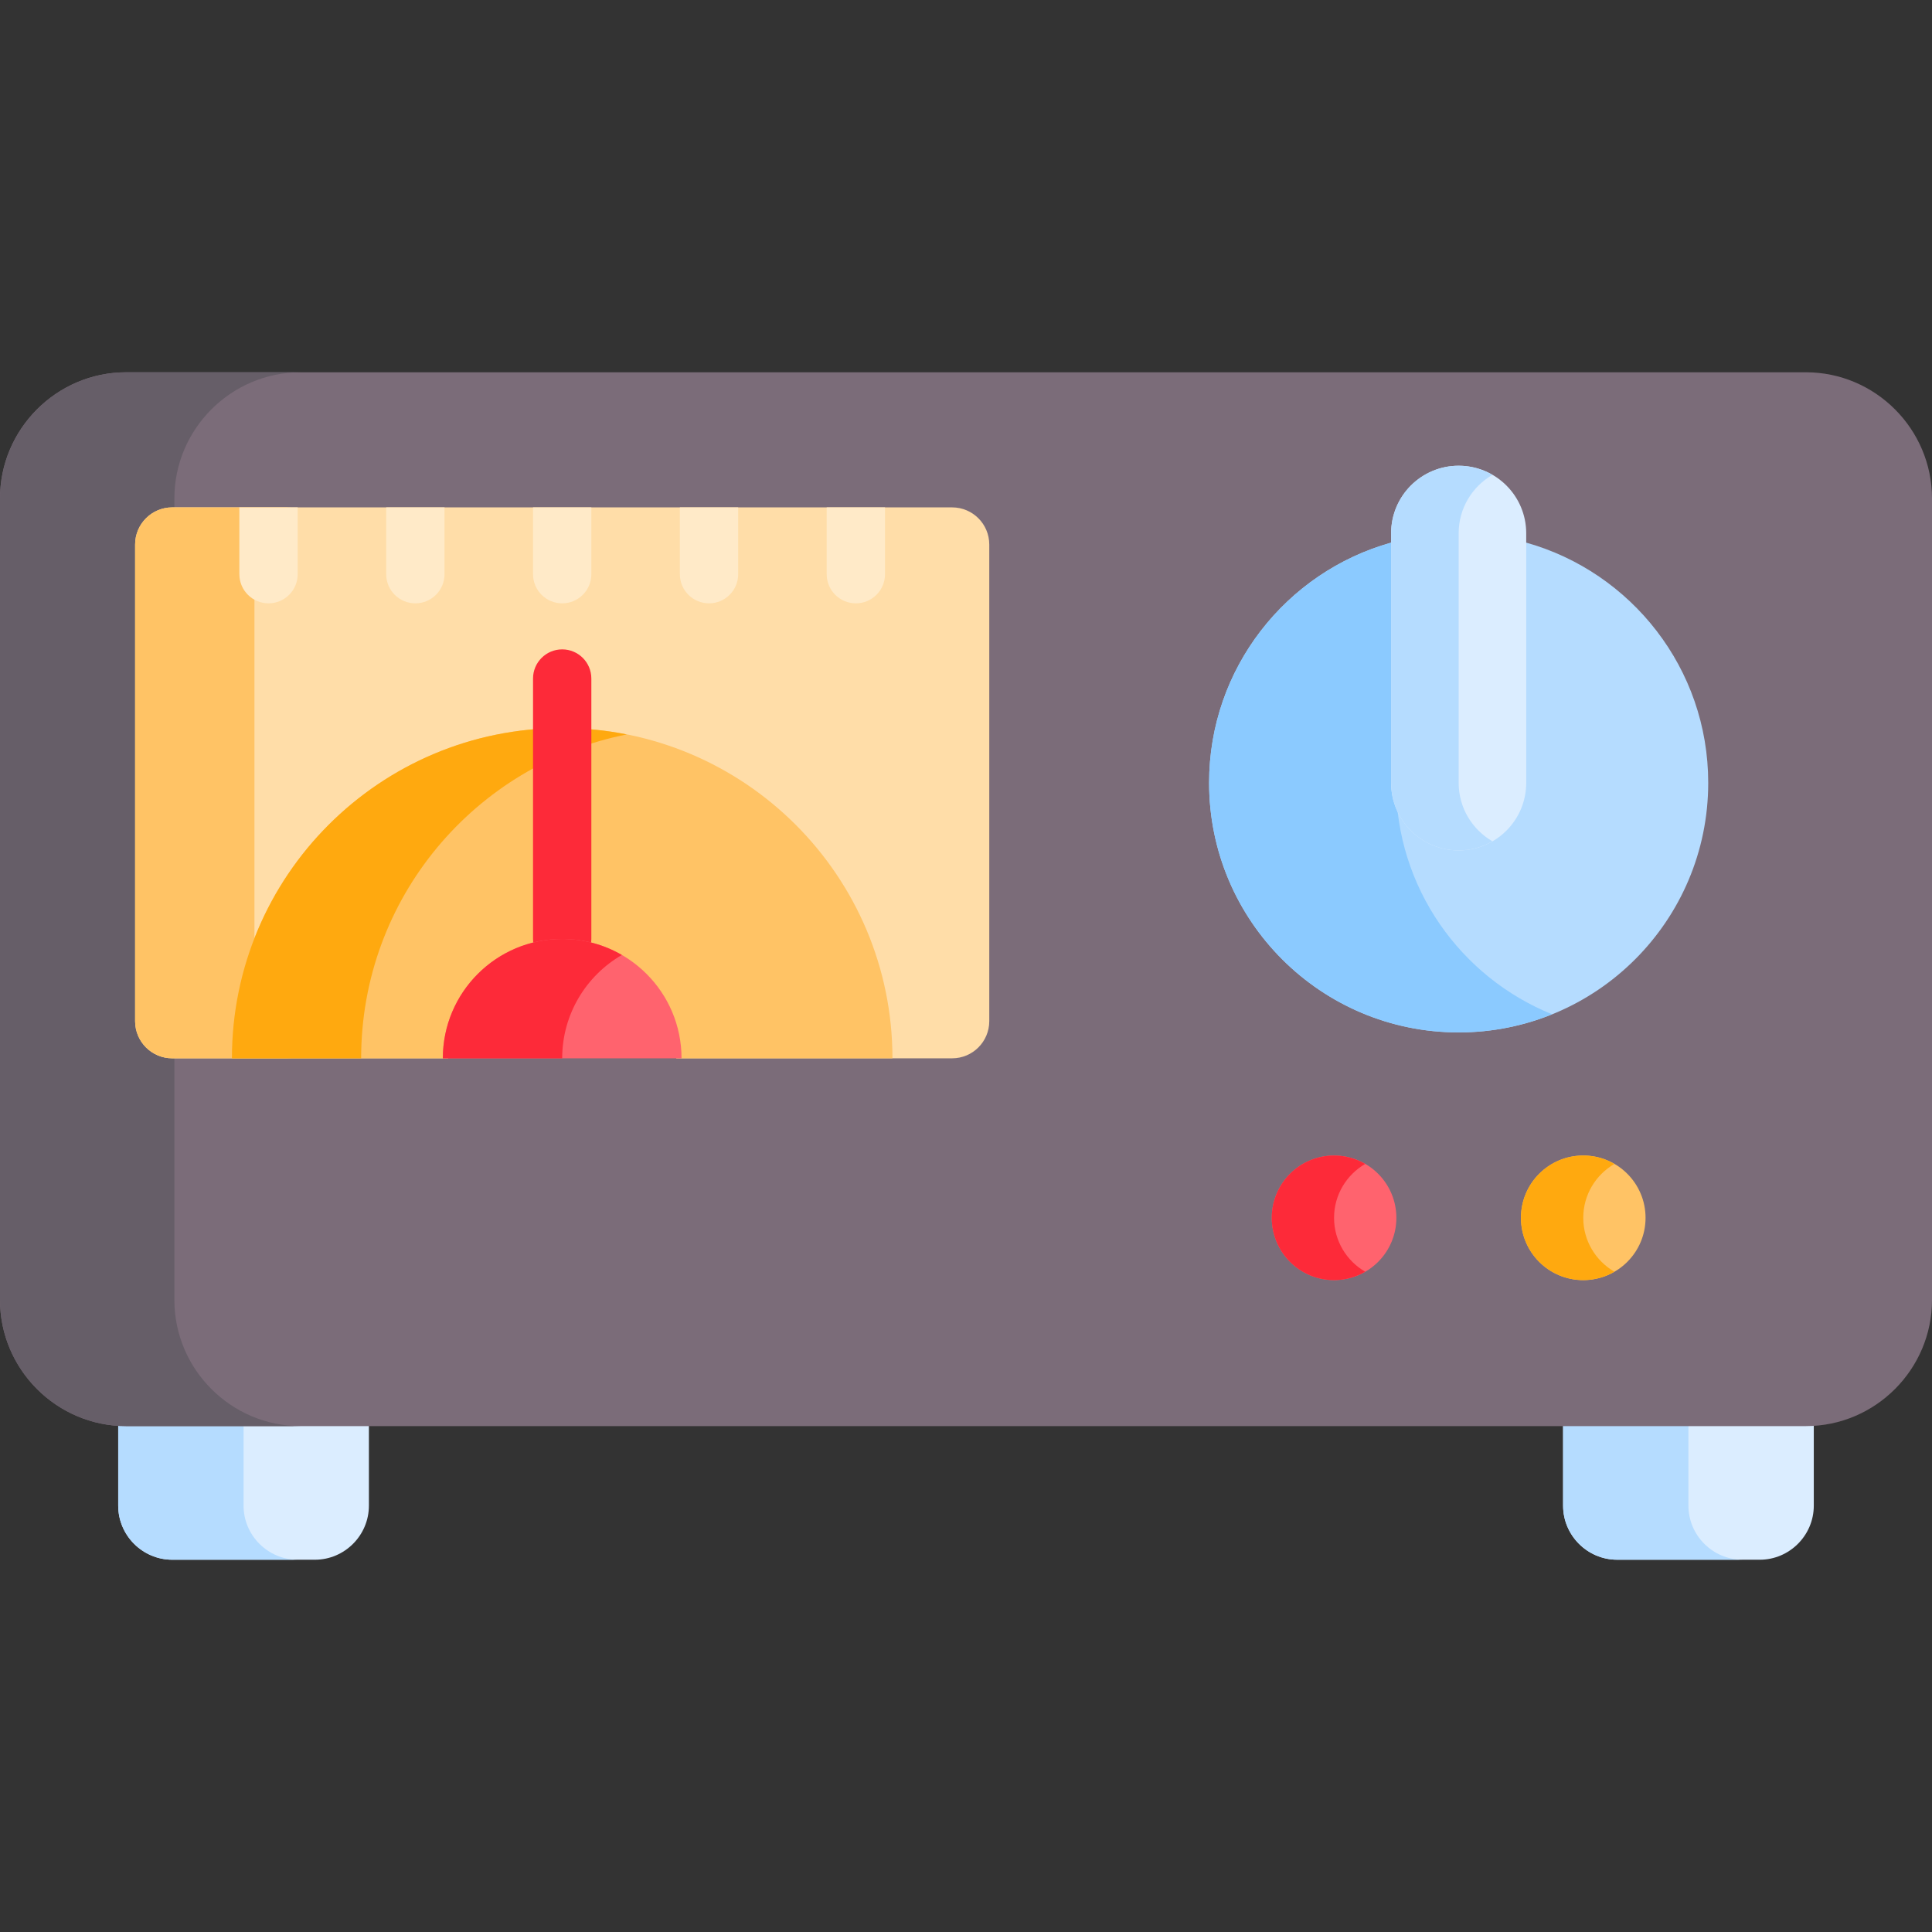
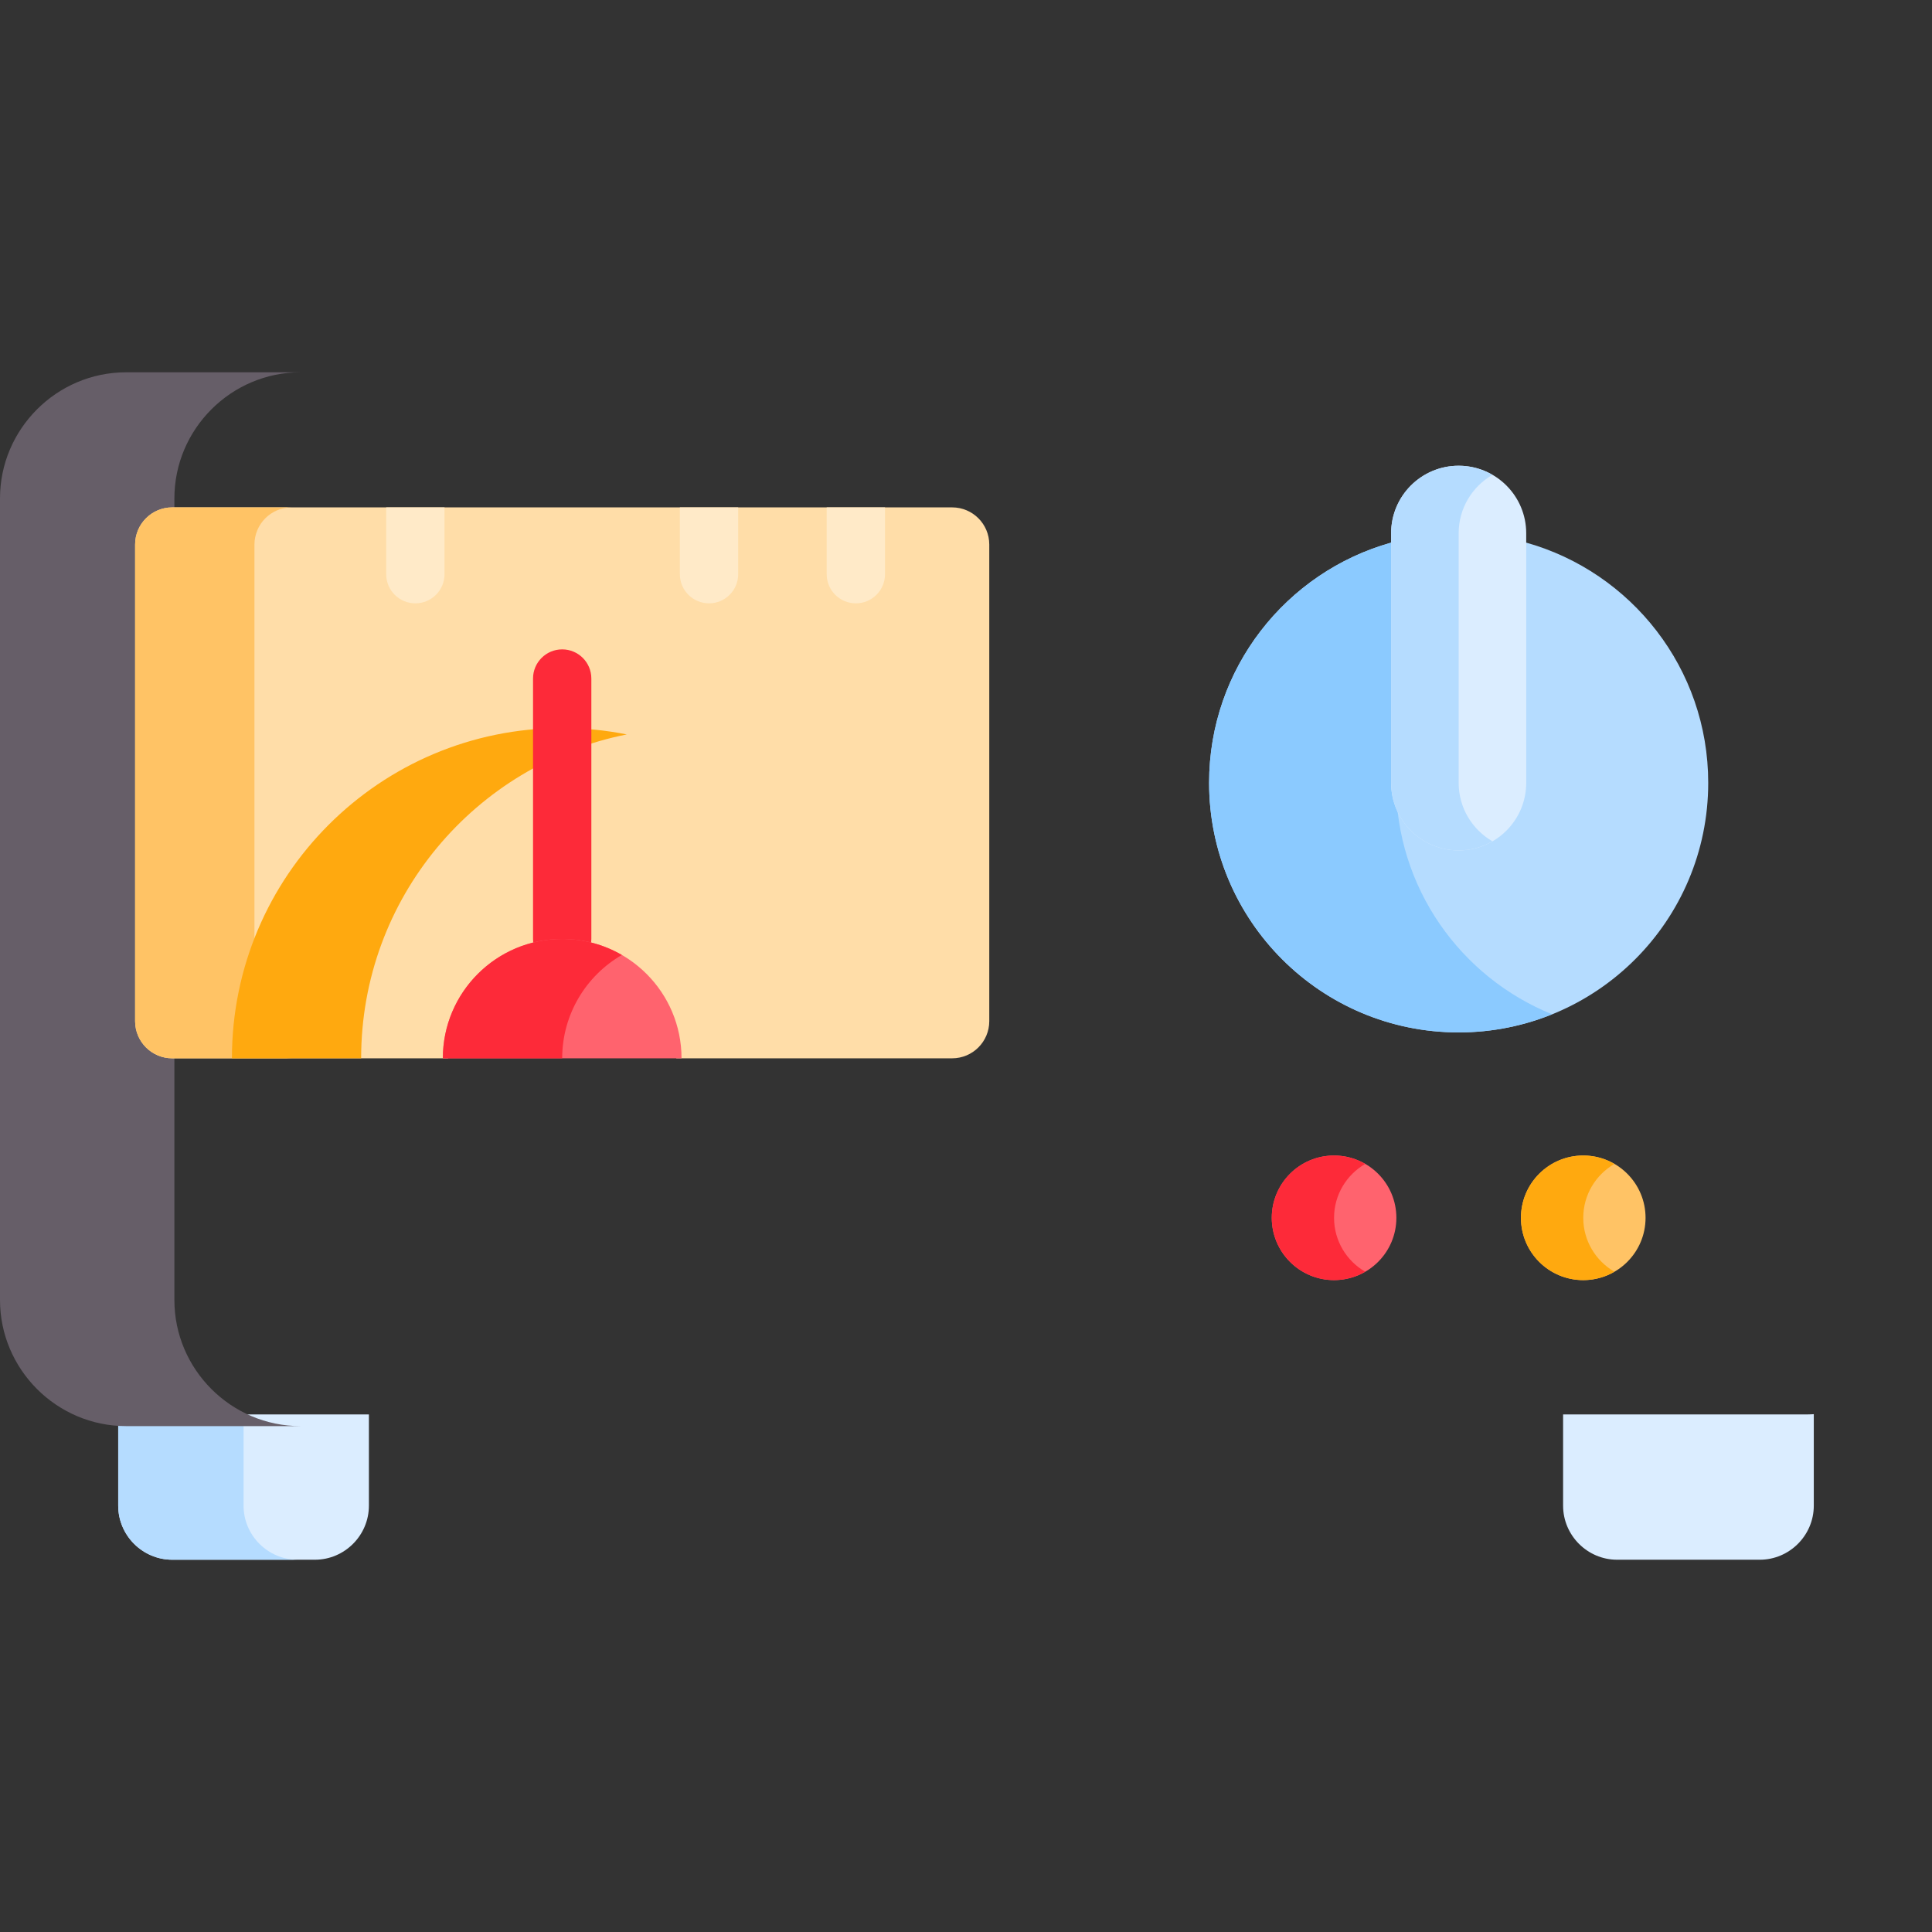
<svg xmlns="http://www.w3.org/2000/svg" width="87" height="87" viewBox="0 0 87 87" fill="none">
  <rect x="0" y="0" width="87" height="87" fill="#333333" stroke="none" />
  <path d="M81.322 63.694H70.388V67.802C70.388 69.14 71.483 70.236 72.821 70.236H79.243C80.582 70.236 81.677 69.14 81.677 67.802V63.682C81.559 63.689 81.441 63.694 81.322 63.694Z" fill="#DBEDFF" />
  <path d="M5.678 63.694C5.559 63.694 5.441 63.689 5.323 63.682V67.802C5.323 69.14 6.418 70.236 7.757 70.236H14.179C15.517 70.236 16.612 69.14 16.612 67.802V63.694H5.678Z" fill="#DBEDFF" />
-   <path d="M76.032 67.802V63.694H70.388V67.802C70.388 69.14 71.483 70.235 72.821 70.235H78.466C77.127 70.235 76.032 69.14 76.032 67.802Z" fill="#B5DCFF" />
  <path d="M10.968 67.802V63.694H5.678C5.559 63.694 5.441 63.689 5.323 63.682V67.802C5.323 69.14 6.418 70.236 7.757 70.236H13.401C12.063 70.235 10.968 69.14 10.968 67.802Z" fill="#B5DCFF" />
-   <path d="M81.322 16.764H5.678C2.555 16.764 0 19.32 0 22.443V58.541C0 61.664 2.555 64.219 5.678 64.219H81.322C84.445 64.219 87 61.664 87 58.541V22.443C87 19.32 84.445 16.764 81.322 16.764Z" fill="#7B6C79" />
  <path d="M7.853 58.541V22.443C7.853 19.32 10.408 16.765 13.531 16.765H5.678C2.555 16.765 0 19.32 0 22.443V58.541C0 61.664 2.555 64.219 5.678 64.219H13.531C10.408 64.219 7.853 61.664 7.853 58.541Z" fill="#665E68" />
  <path d="M42.875 22.848H7.757C6.833 22.848 6.084 23.597 6.084 24.521V45.984C6.084 46.908 6.833 47.657 7.757 47.657H20.178C20.271 44.898 22.535 42.69 25.316 42.69C28.097 42.69 30.361 44.898 30.453 47.657H42.875C43.799 47.657 44.548 46.908 44.548 45.984V24.521C44.548 23.597 43.799 22.848 42.875 22.848Z" fill="#FFDDA8" />
  <path d="M11.458 45.984V24.521C11.458 23.597 12.207 22.848 13.131 22.848H7.757C6.833 22.848 6.084 23.597 6.084 24.521V45.984C6.084 46.908 6.833 47.657 7.757 47.657H13.131C12.207 47.657 11.458 46.908 11.458 45.984Z" fill="#FFC365" />
  <path d="M60.074 57.645C61.624 57.645 62.88 56.389 62.88 54.84C62.88 53.29 61.624 52.034 60.074 52.034C58.525 52.034 57.269 53.29 57.269 54.84C57.269 56.389 58.525 57.645 60.074 57.645Z" fill="#FF636E" />
  <path d="M71.296 57.645C72.845 57.645 74.101 56.389 74.101 54.84C74.101 53.29 72.845 52.034 71.296 52.034C69.746 52.034 68.49 53.29 68.49 54.84C68.49 56.389 69.746 57.645 71.296 57.645Z" fill="#FFC365" />
  <path d="M60.074 54.84C60.074 53.802 60.639 52.898 61.477 52.413C61.064 52.173 60.586 52.034 60.074 52.034C58.525 52.034 57.269 53.29 57.269 54.84C57.269 56.389 58.525 57.645 60.074 57.645C60.586 57.645 61.064 57.506 61.477 57.267C60.639 56.781 60.074 55.877 60.074 54.84Z" fill="#FD2A39" />
  <path d="M71.296 54.84C71.296 53.802 71.861 52.898 72.699 52.413C72.286 52.173 71.808 52.034 71.296 52.034C69.746 52.034 68.49 53.29 68.49 54.84C68.49 56.389 69.746 57.645 71.296 57.645C71.808 57.645 72.286 57.506 72.699 57.267C71.861 56.781 71.296 55.877 71.296 54.84Z" fill="#FFA90F" />
  <path d="M68.727 24.435H62.643C57.915 25.762 54.447 30.101 54.447 35.253C54.447 41.46 59.478 46.491 65.685 46.491C71.892 46.491 76.923 41.46 76.923 35.253C76.924 30.101 73.455 25.762 68.727 24.435Z" fill="#B5DCFF" />
  <path d="M62.863 35.253C62.863 32.397 63.93 29.793 65.685 27.812V24.435H62.643C57.915 25.762 54.447 30.101 54.447 35.253C54.447 41.46 59.478 46.491 65.685 46.491C67.173 46.491 68.593 46.199 69.893 45.674C65.772 44.008 62.863 39.971 62.863 35.253Z" fill="#8BCAFF" />
  <path d="M65.685 38.295C64.005 38.295 62.643 36.933 62.643 35.253V24.014C62.643 22.334 64.005 20.972 65.685 20.972C67.365 20.972 68.727 22.334 68.727 24.014V35.253C68.727 36.933 67.365 38.295 65.685 38.295Z" fill="#DBEDFF" />
  <path d="M65.685 35.253V24.014C65.685 22.889 66.298 21.909 67.206 21.383C66.758 21.123 66.24 20.973 65.685 20.973C64.005 20.973 62.643 22.335 62.643 24.015V35.253C62.643 36.933 64.005 38.295 65.685 38.295C66.24 38.295 66.758 38.144 67.206 37.885C66.298 37.358 65.685 36.378 65.685 35.253Z" fill="#B5DCFF" />
-   <path d="M25.316 42.69C28.097 42.69 30.361 44.898 30.453 47.657H40.188C40.188 39.444 33.529 32.785 25.316 32.785C17.103 32.785 10.444 39.444 10.444 47.657H20.178C20.271 44.898 22.535 42.69 25.316 42.69Z" fill="#FFC365" />
  <path d="M28.225 33.072C27.284 32.885 26.312 32.785 25.316 32.785C17.103 32.785 10.444 39.444 10.444 47.657H16.263C16.262 40.44 21.405 34.425 28.225 33.072Z" fill="#FFA90F" />
  <path d="M25.316 43.596C24.591 43.596 24.003 43.008 24.003 42.283V30.555C24.003 29.829 24.591 29.242 25.316 29.242C26.041 29.242 26.629 29.829 26.629 30.555V42.283C26.629 43.008 26.041 43.596 25.316 43.596Z" fill="#FD2A39" />
  <path d="M18.704 27.169C19.429 27.169 20.017 26.582 20.017 25.857V22.848H17.391V25.857C17.391 26.582 17.979 27.169 18.704 27.169Z" fill="#FFEAC8" />
-   <path d="M12.092 27.169C12.817 27.169 13.405 26.582 13.405 25.857V22.848H10.779V25.857C10.779 26.582 11.367 27.169 12.092 27.169Z" fill="#FFEAC8" />
  <path d="M31.928 27.169C32.653 27.169 33.241 26.582 33.241 25.857V22.848H30.615V25.857C30.615 26.582 31.203 27.169 31.928 27.169Z" fill="#FFEAC8" />
-   <path d="M25.316 27.169C26.041 27.169 26.629 26.582 26.629 25.857V22.848H24.003V25.857C24.003 26.582 24.591 27.169 25.316 27.169Z" fill="#FFEAC8" />
  <path d="M37.227 22.848V25.857C37.227 26.582 37.815 27.169 38.54 27.169C39.265 27.169 39.853 26.582 39.853 25.857V22.848H37.227Z" fill="#FFEAC8" />
  <path d="M25.316 42.283C22.348 42.283 19.942 44.689 19.942 47.657H30.69C30.69 44.689 28.284 42.283 25.316 42.283Z" fill="#FF636E" />
  <path d="M28.003 43.004C27.212 42.546 26.295 42.283 25.316 42.283C22.348 42.283 19.942 44.689 19.942 47.657H25.316C25.316 45.669 26.397 43.933 28.003 43.004Z" fill="#FD2A39" />
</svg>